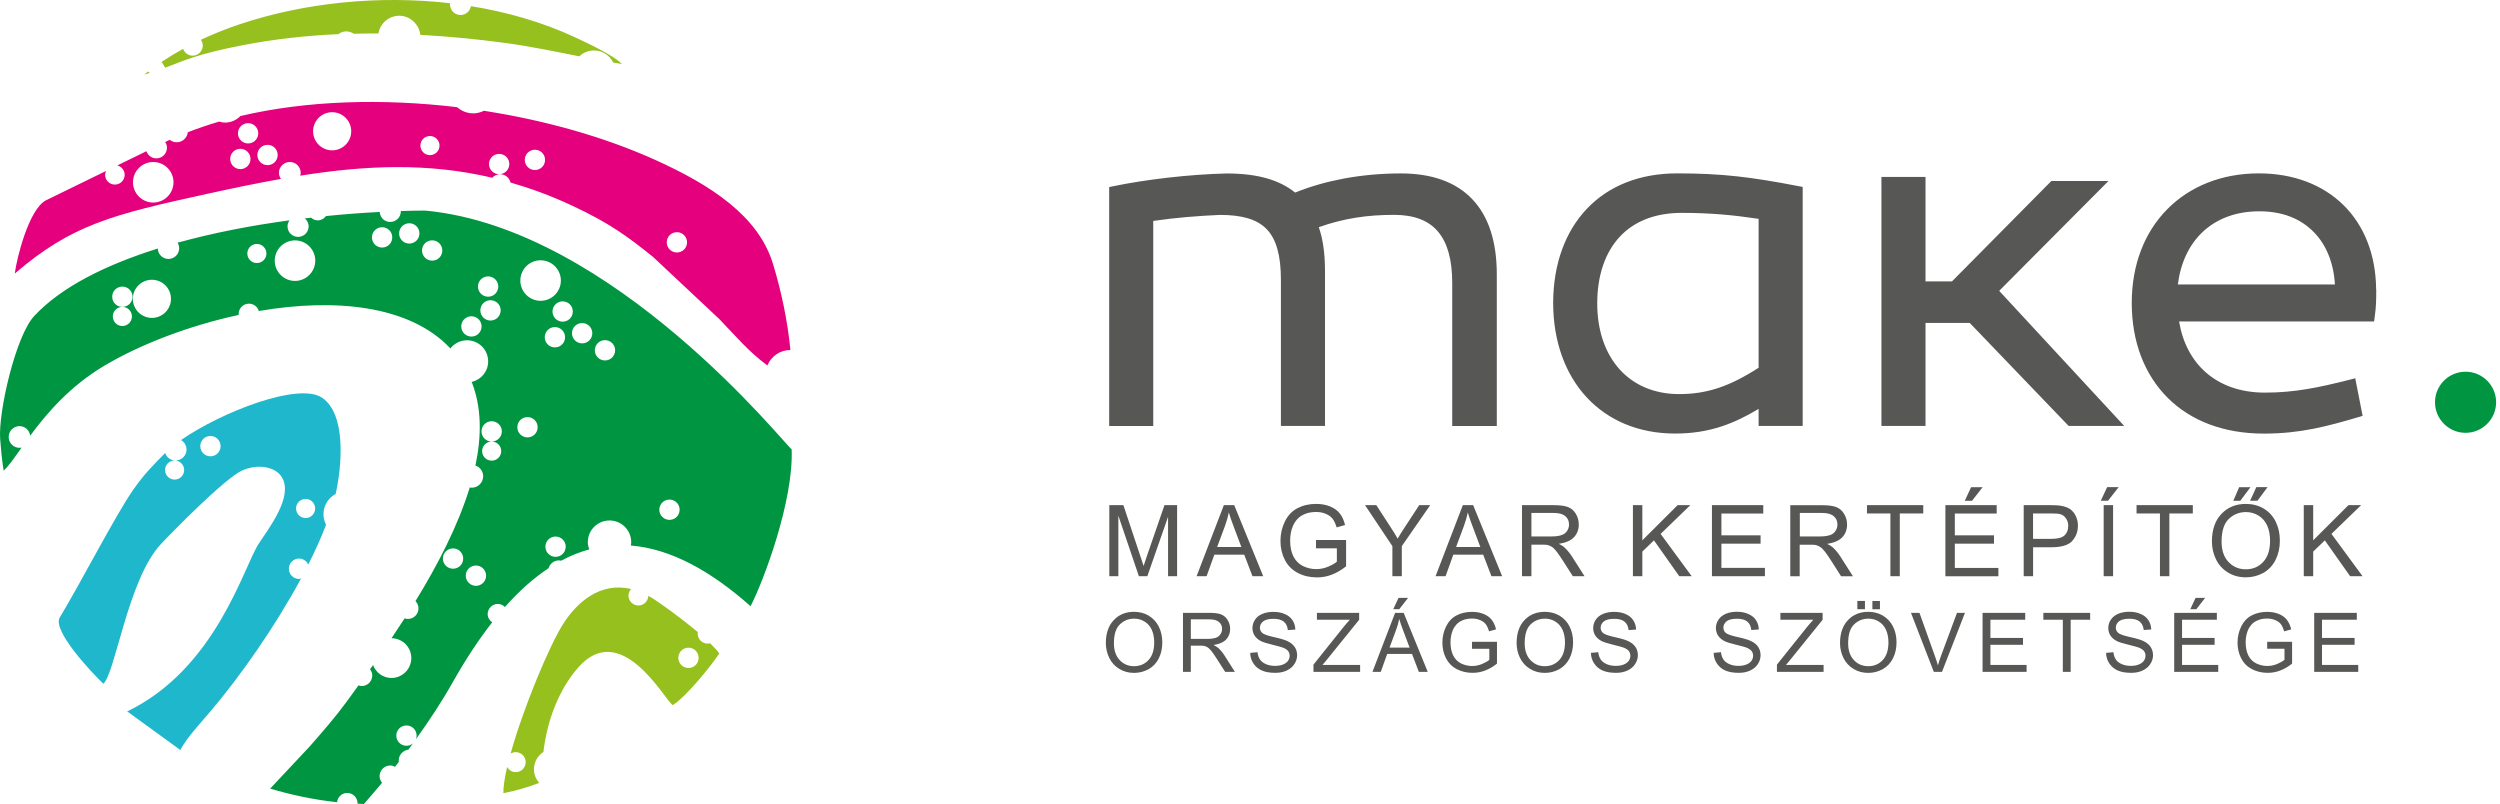
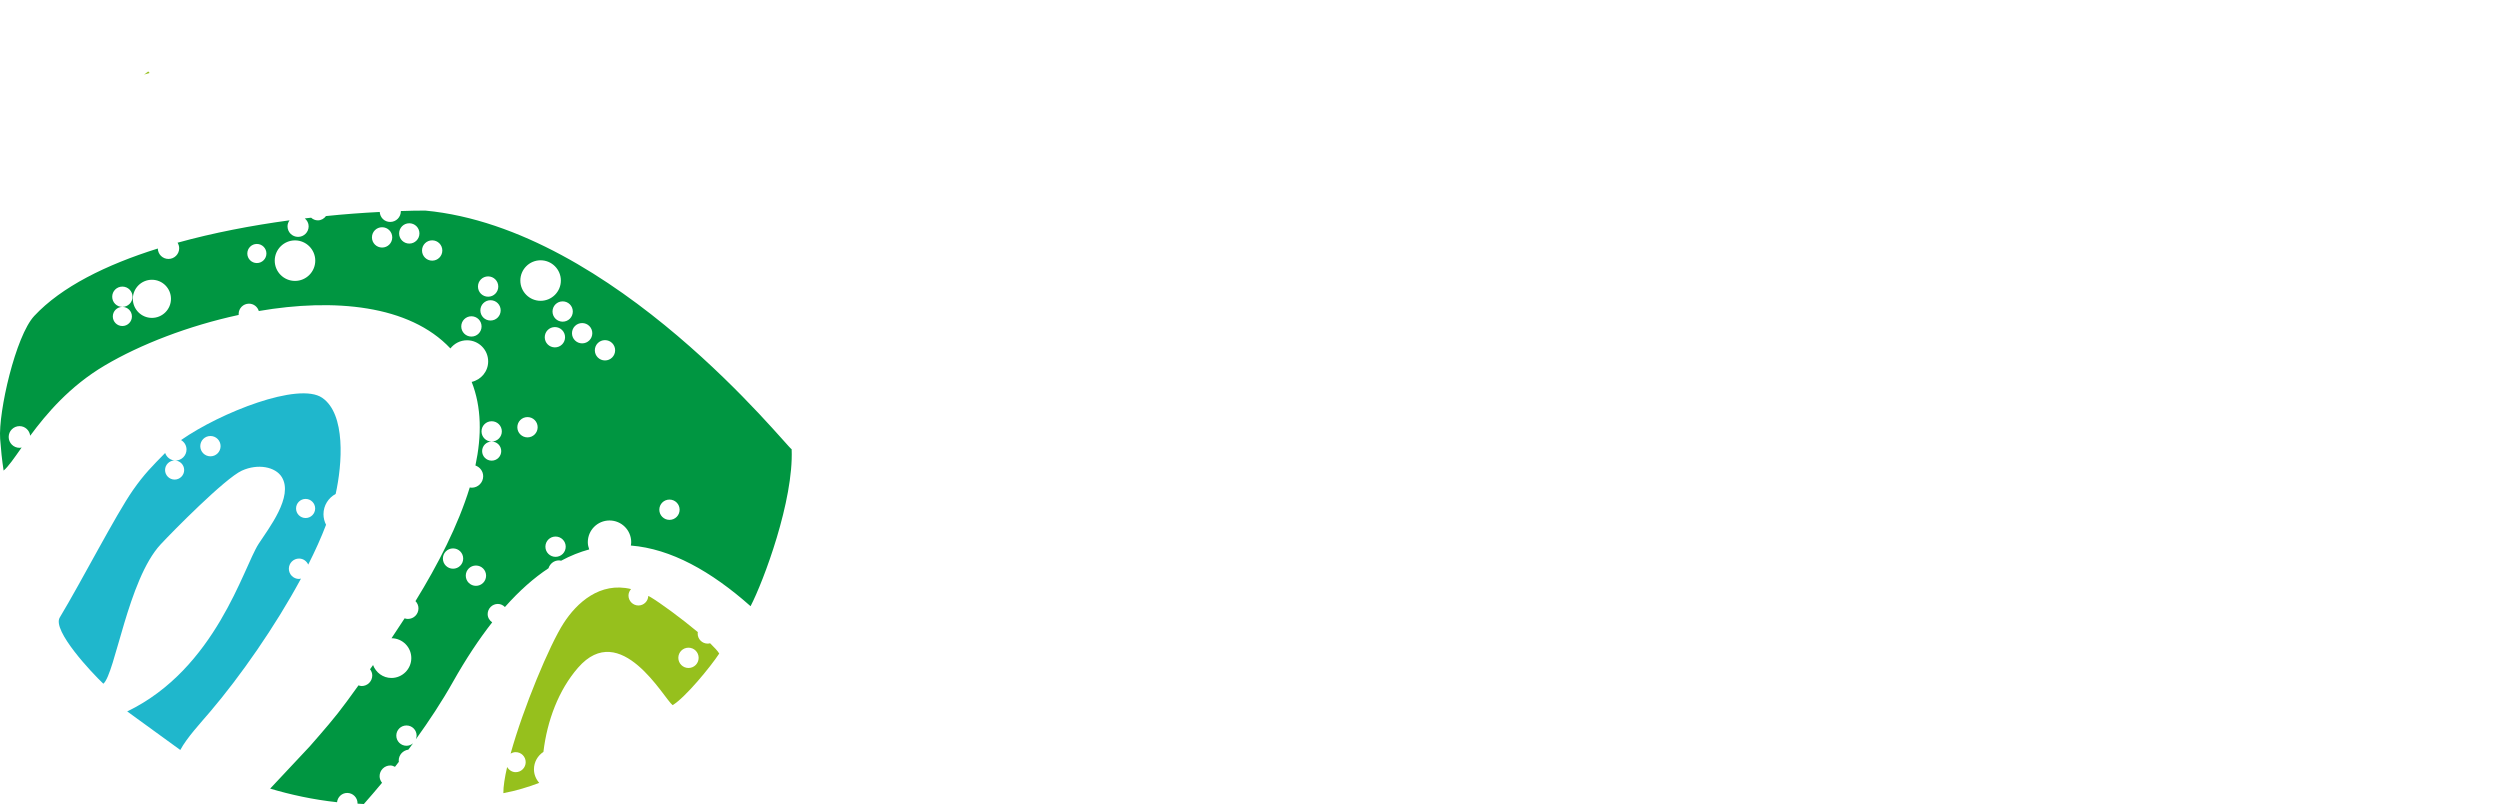
<svg xmlns="http://www.w3.org/2000/svg" width="199" height="64" viewBox="0 0 199 64" fill="none">
  <path d="M53.29 41.382C52.845 41.382 52.482 41.022 52.482 40.574C52.482 40.126 52.842 39.766 53.29 39.766C53.738 39.766 54.098 40.126 54.098 40.574C54.098 41.022 53.738 41.382 53.29 41.382ZM48.157 28.692C47.713 28.692 47.349 28.332 47.349 27.883C47.349 27.435 47.709 27.075 48.157 27.075C48.605 27.075 48.965 27.435 48.965 27.883C48.965 28.332 48.605 28.692 48.157 28.692ZM46.339 27.332C45.894 27.332 45.53 26.972 45.53 26.524C45.53 26.076 45.89 25.716 46.339 25.716C46.787 25.716 47.147 26.076 47.147 26.524C47.147 26.972 46.787 27.332 46.339 27.332ZM44.788 25.605C44.343 25.605 43.98 25.245 43.98 24.797C43.98 24.349 44.34 23.989 44.788 23.989C45.236 23.989 45.596 24.349 45.596 24.797C45.596 25.245 45.236 25.605 44.788 25.605ZM44.222 44.325C43.778 44.325 43.414 43.965 43.414 43.517C43.414 43.069 43.774 42.709 44.222 42.709C44.67 42.709 45.031 43.069 45.031 43.517C45.031 43.965 44.67 44.325 44.222 44.325ZM44.171 26.035C44.615 26.035 44.979 26.395 44.979 26.844C44.979 27.292 44.619 27.652 44.171 27.652C43.722 27.652 43.362 27.292 43.362 26.844C43.362 26.395 43.722 26.035 44.171 26.035ZM41.419 22.332C41.419 21.439 42.143 20.719 43.032 20.719C43.921 20.719 44.645 21.443 44.645 22.332C44.645 23.221 43.921 23.945 43.032 23.945C42.143 23.945 41.419 23.221 41.419 22.332ZM41.988 34.816C41.544 34.816 41.18 34.456 41.18 34.008C41.18 33.56 41.54 33.2 41.988 33.2C42.437 33.2 42.797 33.56 42.797 34.008C42.797 34.456 42.437 34.816 41.988 34.816ZM39.898 35.908C39.898 36.327 39.56 36.668 39.137 36.668C38.715 36.668 38.377 36.327 38.377 35.908C38.377 35.489 38.715 35.151 39.133 35.147C38.689 35.147 38.329 34.787 38.329 34.339C38.329 33.891 38.689 33.531 39.137 33.531C39.585 33.531 39.946 33.891 39.946 34.339C39.946 34.787 39.585 35.143 39.141 35.147C39.56 35.147 39.898 35.489 39.898 35.908ZM37.884 46.633C37.44 46.633 37.076 46.272 37.076 45.824C37.076 45.376 37.436 45.016 37.884 45.016C38.333 45.016 38.693 45.376 38.693 45.824C38.693 46.272 38.333 46.633 37.884 46.633ZM36.062 45.269C35.617 45.269 35.254 44.909 35.254 44.461C35.254 44.013 35.614 43.653 36.062 43.653C36.51 43.653 36.87 44.013 36.87 44.461C36.87 44.909 36.51 45.269 36.062 45.269ZM38.237 24.705C38.237 24.261 38.597 23.897 39.045 23.897C39.494 23.897 39.854 24.257 39.854 24.705C39.854 25.154 39.494 25.514 39.045 25.514C38.597 25.514 38.237 25.154 38.237 24.705ZM37.524 26.792C37.08 26.792 36.716 26.432 36.716 25.984C36.716 25.536 37.076 25.175 37.524 25.175C37.972 25.175 38.333 25.536 38.333 25.984C38.333 26.432 37.972 26.792 37.524 26.792ZM38.854 22.001C39.299 22.001 39.663 22.361 39.663 22.809C39.663 23.258 39.303 23.618 38.854 23.618C38.406 23.618 38.046 23.258 38.046 22.809C38.046 22.361 38.406 22.001 38.854 22.001ZM34.401 20.748C33.957 20.748 33.593 20.388 33.593 19.94C33.593 19.492 33.953 19.131 34.401 19.131C34.849 19.131 35.209 19.492 35.209 19.94C35.209 20.388 34.849 20.748 34.401 20.748ZM32.579 19.389C32.134 19.389 31.77 19.029 31.77 18.58C31.77 18.132 32.131 17.772 32.579 17.772C33.027 17.772 33.387 18.132 33.387 18.58C33.387 19.029 33.027 19.389 32.579 19.389ZM30.415 19.705C29.97 19.705 29.607 19.345 29.607 18.896C29.607 18.448 29.966 18.088 30.415 18.088C30.863 18.088 31.223 18.448 31.223 18.896C31.223 19.345 30.863 19.705 30.415 19.705ZM23.482 22.361C22.589 22.361 21.869 21.637 21.869 20.748C21.869 19.859 22.593 19.135 23.482 19.135C24.371 19.135 25.095 19.859 25.095 20.748C25.095 21.637 24.371 22.361 23.482 22.361ZM20.447 20.939C20.028 20.939 19.686 20.601 19.686 20.179C19.686 19.756 20.028 19.418 20.447 19.418C20.866 19.418 21.207 19.76 21.207 20.179C21.207 20.598 20.866 20.939 20.447 20.939ZM12.092 25.304C11.254 25.304 10.574 24.624 10.574 23.787C10.574 22.949 11.254 22.269 12.092 22.269C12.93 22.269 13.609 22.949 13.609 23.787C13.609 24.624 12.93 25.304 12.092 25.304ZM10.501 25.19C10.501 25.609 10.159 25.951 9.74 25.951C9.322 25.951 8.98 25.613 8.98 25.19C8.98 24.768 9.318 24.433 9.737 24.43C9.292 24.43 8.932 24.07 8.932 23.621C8.932 23.173 9.292 22.813 9.74 22.813C10.189 22.813 10.549 23.173 10.549 23.621C10.549 24.07 10.189 24.426 9.744 24.43C10.163 24.43 10.501 24.771 10.501 25.19ZM63.012 35.757C62.619 35.584 48.888 18.18 33.85 16.762C33.222 16.762 32.572 16.776 31.907 16.799C31.907 16.806 31.907 16.813 31.907 16.82C31.907 17.287 31.528 17.666 31.061 17.666C30.595 17.666 30.253 17.313 30.227 16.872C28.842 16.942 27.409 17.048 25.947 17.199C25.8 17.401 25.569 17.541 25.3 17.541C25.095 17.541 24.907 17.456 24.764 17.328C24.599 17.346 24.433 17.368 24.264 17.386C24.444 17.541 24.569 17.757 24.569 18.015C24.569 18.477 24.195 18.856 23.728 18.856C23.261 18.856 22.887 18.481 22.887 18.015C22.887 17.835 22.953 17.677 23.048 17.537C20.024 17.945 16.975 18.533 14.135 19.319C14.212 19.448 14.263 19.598 14.263 19.76C14.263 20.23 13.881 20.612 13.411 20.612C12.941 20.612 12.573 20.241 12.562 19.782C8.44 21.075 4.891 22.831 2.726 25.15C1.242 26.744 -0.139 32.788 0.011 34.93C0.074 35.797 0.158 36.613 0.287 37.458C0.658 37.15 1.117 36.481 1.723 35.621C1.668 35.632 1.613 35.647 1.554 35.647C1.077 35.647 0.691 35.261 0.691 34.783C0.691 34.306 1.077 33.92 1.554 33.92C1.999 33.92 2.352 34.258 2.403 34.684C3.696 32.935 5.541 30.749 8.326 29.099C11.184 27.406 15.024 25.929 18.999 25.069C18.999 25.043 18.996 25.017 18.996 24.992C18.996 24.54 19.363 24.172 19.819 24.172C20.19 24.172 20.498 24.419 20.601 24.757C26.579 23.732 32.586 24.261 35.852 27.736C36.161 27.343 36.635 27.086 37.175 27.086C38.105 27.086 38.858 27.839 38.858 28.769C38.858 29.57 38.296 30.227 37.546 30.4C38.336 32.406 38.351 34.673 37.844 37.054C38.2 37.179 38.461 37.51 38.461 37.91C38.461 38.413 38.053 38.821 37.55 38.821C37.495 38.821 37.443 38.814 37.392 38.803C36.466 41.823 34.861 44.939 33.071 47.849C33.218 47.999 33.31 48.201 33.31 48.425C33.31 48.892 32.935 49.267 32.469 49.267C32.377 49.267 32.289 49.248 32.208 49.219C31.862 49.755 31.513 50.285 31.164 50.803C32.035 50.806 32.74 51.512 32.74 52.383C32.74 53.253 32.031 53.966 31.157 53.966C30.481 53.966 29.919 53.532 29.695 52.937C29.614 53.051 29.537 53.161 29.456 53.272C29.559 53.411 29.632 53.577 29.632 53.764C29.632 54.231 29.254 54.609 28.787 54.609C28.699 54.609 28.618 54.58 28.537 54.554C28.218 54.995 27.905 55.421 27.611 55.829C26.656 57.137 25.738 58.173 24.654 59.415L21.505 62.773C23.096 63.251 24.944 63.655 26.829 63.857C26.873 63.445 27.211 63.118 27.637 63.118C28.093 63.118 28.46 63.489 28.46 63.941C28.46 63.952 28.46 63.96 28.46 63.971C28.629 63.978 28.794 63.996 28.963 64C29.448 63.456 29.93 62.883 30.411 62.31C30.294 62.163 30.216 61.987 30.216 61.785C30.216 61.314 30.599 60.932 31.069 60.932C31.205 60.932 31.326 60.98 31.44 61.039C31.543 60.907 31.646 60.774 31.748 60.642C31.745 60.609 31.738 60.576 31.738 60.539C31.738 60.091 32.072 59.734 32.505 59.672C32.63 59.503 32.755 59.338 32.88 59.165C32.74 59.286 32.557 59.363 32.355 59.363C31.91 59.363 31.546 59.003 31.546 58.555C31.546 58.107 31.907 57.747 32.355 57.747C32.803 57.747 33.163 58.107 33.163 58.555C33.163 58.658 33.137 58.757 33.101 58.849C34.159 57.379 35.169 55.855 36.055 54.278C37.091 52.441 38.13 50.876 39.178 49.539C38.968 49.392 38.818 49.16 38.818 48.885C38.818 48.437 39.181 48.073 39.63 48.073C39.854 48.073 40.045 48.172 40.192 48.319C41.342 47.018 42.499 46.001 43.66 45.233C43.774 44.873 44.097 44.608 44.494 44.608C44.553 44.608 44.608 44.623 44.663 44.634C45.409 44.233 46.155 43.936 46.901 43.734C46.834 43.553 46.79 43.359 46.79 43.157C46.79 42.202 47.562 41.43 48.517 41.43C49.472 41.43 50.244 42.202 50.244 43.157C50.244 43.249 50.229 43.337 50.215 43.425C53.408 43.682 56.6 45.464 59.745 48.253C60.778 46.265 63.188 39.832 63.015 35.757" fill="#009641" />
-   <path d="M53.882 20.098C53.437 20.098 53.073 19.738 53.073 19.289C53.073 18.841 53.433 18.481 53.882 18.481C54.33 18.481 54.69 18.841 54.69 19.289C54.69 19.738 54.33 20.098 53.882 20.098ZM42.58 13.536C42.135 13.536 41.772 13.175 41.772 12.727C41.772 12.279 42.132 11.919 42.58 11.919C43.028 11.919 43.388 12.279 43.388 12.727C43.388 13.175 43.028 13.536 42.58 13.536ZM39.732 13.866C39.288 13.866 38.924 13.506 38.924 13.058C38.924 12.61 39.284 12.25 39.732 12.25C40.181 12.25 40.541 12.61 40.541 13.058C40.541 13.506 40.181 13.866 39.732 13.866ZM34.225 12.349C33.806 12.349 33.464 12.007 33.464 11.588C33.464 11.169 33.802 10.828 34.225 10.828C34.647 10.828 34.986 11.169 34.986 11.588C34.986 12.007 34.644 12.349 34.225 12.349ZM26.439 11.967C25.602 11.967 24.922 11.287 24.922 10.449C24.922 9.612 25.602 8.932 26.439 8.932C27.277 8.932 27.957 9.612 27.957 10.449C27.957 11.287 27.277 11.967 26.439 11.967ZM21.296 13.146C20.851 13.146 20.487 12.786 20.487 12.338C20.487 11.889 20.847 11.529 21.296 11.529C21.744 11.529 22.104 11.889 22.104 12.338C22.104 12.786 21.744 13.146 21.296 13.146ZM19.749 11.419C19.304 11.419 18.941 11.059 18.941 10.611C18.941 10.163 19.301 9.803 19.749 9.803C20.197 9.803 20.557 10.163 20.557 10.611C20.557 11.059 20.197 11.419 19.749 11.419ZM19.131 13.462C18.687 13.462 18.323 13.102 18.323 12.654C18.323 12.206 18.683 11.845 19.131 11.845C19.58 11.845 19.94 12.206 19.94 12.654C19.94 13.102 19.58 13.462 19.131 13.462ZM12.198 16.122C11.306 16.122 10.585 15.398 10.585 14.509C10.585 13.62 11.309 12.896 12.198 12.896C13.088 12.896 13.811 13.62 13.811 14.509C13.811 15.398 13.088 16.122 12.198 16.122ZM61.079 29.096C61.377 28.379 62.068 27.865 62.891 27.865C62.898 27.865 62.909 27.865 62.916 27.865C62.692 25.521 62.185 23.154 61.524 20.987C60.363 17.191 56.597 14.737 52.177 12.738C48.176 10.927 43.44 9.582 38.52 8.818C38.263 8.943 37.976 9.024 37.671 9.024C37.175 9.024 36.731 8.833 36.385 8.531C30.466 7.826 24.415 7.991 19.135 9.237C18.823 9.556 18.393 9.759 17.912 9.759C17.75 9.759 17.599 9.722 17.453 9.678C16.589 9.928 15.759 10.214 14.95 10.526C14.899 10.975 14.528 11.324 14.065 11.324C13.855 11.324 13.664 11.25 13.51 11.129L13.15 11.305C13.235 11.438 13.29 11.592 13.29 11.761C13.29 12.227 12.911 12.606 12.445 12.606C12.077 12.606 11.769 12.367 11.655 12.037L9.34 13.168C9.674 13.256 9.924 13.554 9.924 13.914C9.924 14.344 9.575 14.693 9.145 14.693C8.715 14.693 8.366 14.344 8.366 13.914C8.366 13.804 8.399 13.704 8.443 13.609L3.652 15.949C2.293 16.666 1.334 20.549 1.176 21.773C5.747 17.853 8.998 17.077 16.435 15.442C18.477 14.994 20.443 14.583 22.361 14.241C22.266 14.101 22.203 13.94 22.203 13.76C22.203 13.282 22.593 12.893 23.07 12.893C23.548 12.893 23.937 13.282 23.937 13.76C23.937 13.837 23.915 13.91 23.897 13.984C29.166 13.146 34.093 12.948 39.185 14.149C39.339 13.976 39.563 13.866 39.81 13.866C40.214 13.866 40.548 14.149 40.633 14.527C42.242 14.991 43.87 15.586 45.534 16.365C48.521 17.761 49.947 18.815 51.978 20.447L57.251 25.392C58.573 26.759 59.547 27.953 61.057 29.07C61.068 29.077 61.079 29.084 61.09 29.096" fill="#E5007D" />
  <path d="M16.751 36.323C16.306 36.323 15.942 35.963 15.942 35.514C15.942 35.066 16.302 34.706 16.751 34.706C17.199 34.706 17.559 35.066 17.559 35.514C17.559 35.963 17.199 36.323 16.751 36.323ZM13.899 38.175C13.481 38.175 13.139 37.833 13.139 37.414C13.139 36.995 13.481 36.654 13.899 36.654C14.318 36.654 14.66 36.995 14.66 37.414C14.66 37.833 14.318 38.175 13.899 38.175ZM24.327 39.714C24.746 39.714 25.087 40.056 25.087 40.475C25.087 40.894 24.746 41.235 24.327 41.235C23.908 41.235 23.566 40.897 23.566 40.475C23.566 40.052 23.908 39.714 24.327 39.714ZM23.805 46.085C23.357 46.085 22.993 45.721 22.993 45.273C22.993 44.825 23.357 44.461 23.805 44.461C24.136 44.461 24.407 44.663 24.536 44.942C25.087 43.851 25.569 42.786 25.954 41.772C25.826 41.518 25.749 41.235 25.749 40.93C25.749 40.232 26.142 39.63 26.719 39.317C27.248 36.94 27.534 32.957 25.646 31.664C23.772 30.382 17.559 32.832 14.41 35.029C14.671 35.18 14.847 35.459 14.847 35.779C14.847 36.264 14.454 36.657 13.973 36.657C13.587 36.657 13.264 36.404 13.146 36.058C12.129 37.094 11.478 37.734 10.578 39.023C9.226 40.96 6.511 46.236 4.755 49.157C4.137 50.189 7.334 53.584 8.227 54.425C9.167 53.632 10.185 46.14 12.783 43.337C13.72 42.326 17.915 38.072 19.253 37.462C20.524 36.885 21.924 37.153 22.431 37.976C23.386 39.523 21.373 42.073 20.583 43.296C19.374 45.17 17.18 53.224 10.126 56.63L14.351 59.698C14.88 58.717 15.931 57.589 16.725 56.656C19.117 53.849 21.898 49.877 23.959 46.056C23.912 46.063 23.864 46.081 23.812 46.081" fill="#1FB7CC" />
  <path d="M54.804 53.172C54.359 53.172 53.995 52.812 53.995 52.364C53.995 51.916 54.355 51.556 54.804 51.556C55.252 51.556 55.612 51.916 55.612 52.364C55.612 52.812 55.252 53.172 54.804 53.172ZM56.534 51.199C56.468 51.218 56.402 51.232 56.332 51.232C55.891 51.232 55.535 50.876 55.535 50.435C55.535 50.395 55.542 50.354 55.546 50.314C54.212 49.197 52.511 47.962 51.806 47.543C51.736 47.503 51.67 47.474 51.603 47.437C51.589 47.859 51.243 48.197 50.817 48.197C50.391 48.197 50.027 47.845 50.027 47.407C50.027 47.205 50.112 47.029 50.233 46.889C47.757 46.29 45.909 47.984 44.865 49.605C43.748 51.331 41.654 56.347 40.644 59.991C40.765 59.918 40.897 59.87 41.048 59.87C41.489 59.87 41.845 60.227 41.845 60.667C41.845 61.108 41.489 61.465 41.048 61.465C40.754 61.465 40.508 61.292 40.368 61.053C40.173 61.891 40.063 62.611 40.067 63.136C41.026 62.96 42.099 62.637 42.922 62.317C42.668 62.027 42.503 61.652 42.503 61.237C42.503 60.656 42.804 60.146 43.256 59.852C43.55 57.364 44.465 54.928 46.008 53.154C49.403 49.252 52.838 55.586 53.54 56.13C54.528 55.546 56.545 53.099 57.251 52.022C57.129 51.816 56.858 51.526 56.523 51.203" fill="#96C01D" />
  <path d="M11.802 5.688C11.691 5.768 11.578 5.853 11.471 5.934C11.625 5.893 11.765 5.849 11.905 5.809C11.868 5.765 11.831 5.724 11.802 5.688Z" fill="#96C01D" />
-   <path d="M47.283 4.016C47.959 4.016 48.532 4.413 48.815 4.979C49.047 5.015 49.278 5.063 49.509 5.1C48.903 4.42 46.566 3.336 45.685 2.928C43.164 1.764 40.379 0.959 37.484 0.489C37.418 0.889 37.08 1.194 36.661 1.194C36.198 1.194 35.823 0.82 35.823 0.353C35.823 0.32 35.827 0.29 35.831 0.257C30.202 -0.393 24.272 0.199 19.099 1.925C17.963 2.304 16.934 2.723 15.99 3.167C16.082 3.3 16.141 3.454 16.141 3.623C16.141 4.067 15.781 4.431 15.333 4.431C14.98 4.431 14.686 4.203 14.576 3.887C13.966 4.222 13.396 4.571 12.86 4.927C12.977 5.093 13.08 5.258 13.146 5.39C14.62 4.843 15.641 4.306 19.381 3.586C21.869 3.105 24.393 2.833 26.932 2.719C27.108 2.583 27.325 2.499 27.564 2.499C27.784 2.499 27.986 2.568 28.155 2.686C28.809 2.671 29.463 2.66 30.121 2.664C30.257 1.867 30.944 1.253 31.782 1.253C32.619 1.253 33.369 1.922 33.457 2.774C35.698 2.899 37.936 3.112 40.151 3.41C42.26 3.696 44.2 4.104 46.111 4.483C46.419 4.196 46.827 4.016 47.279 4.016" fill="#96C01D" />
-   <path d="M196.258 29.588C194.913 29.588 193.826 30.679 193.826 32.02C193.826 33.361 194.917 34.453 196.258 34.453C197.599 34.453 198.691 33.361 198.691 32.02C198.691 30.679 197.599 29.588 196.258 29.588Z" fill="#009641" />
-   <path d="M189.141 23.059C189.119 20.241 188.175 17.948 186.558 16.343C184.909 14.708 182.565 13.8 179.802 13.8C176.833 13.8 174.287 14.844 172.49 16.677C170.723 18.477 169.687 21.038 169.687 24.117C169.687 27.196 170.697 29.838 172.575 31.693C174.375 33.472 176.962 34.515 180.206 34.515C181.65 34.515 182.91 34.372 184.126 34.133C185.328 33.898 186.485 33.571 187.738 33.2L188.065 33.104L187.477 30.11L187.095 30.209C185.82 30.532 184.699 30.797 183.619 30.973C182.535 31.153 181.47 31.253 180.29 31.253C178.343 31.253 176.741 30.665 175.573 29.632C174.463 28.651 173.732 27.262 173.456 25.591H188.976L189.02 25.264C189.083 24.808 189.116 24.492 189.13 24.172C189.145 23.834 189.149 23.522 189.149 23.063L189.141 23.059ZM173.357 22.644C173.574 20.917 174.254 19.491 175.308 18.485C176.425 17.423 177.968 16.82 179.838 16.82C181.709 16.82 183.142 17.412 184.192 18.488C185.159 19.48 185.754 20.891 185.86 22.644H173.357ZM153.271 33.905H149.762V14.083H153.271V22.401H155.376L163.29 14.406H167.835L159.135 23.151L169.088 33.905H164.664L156.794 25.708H153.271V33.905ZM137.057 33.935C138.034 33.611 138.989 33.148 139.985 32.546V33.905H143.494V14.88L143.189 14.822C141.293 14.454 139.765 14.201 138.258 14.035C136.748 13.87 135.275 13.8 133.5 13.8C130.484 13.8 128.044 14.814 126.343 16.589C124.609 18.397 123.65 20.98 123.631 24.073C123.631 27.192 124.601 29.797 126.299 31.627C128.004 33.464 130.432 34.511 133.339 34.511C134.68 34.511 135.881 34.324 137.057 33.935ZM127.14 24.158C127.14 21.961 127.75 20.109 128.941 18.837C130.058 17.64 131.707 16.945 133.868 16.945C134.977 16.945 136.002 16.986 137.038 17.07C137.994 17.147 138.949 17.265 139.985 17.419V29.272C138.82 30.025 137.788 30.547 136.789 30.878C135.752 31.223 134.742 31.37 133.666 31.37C131.682 31.37 130.061 30.654 128.937 29.419C127.787 28.151 127.14 26.333 127.14 24.158ZM114.468 18.437C113.722 17.555 112.569 17.103 110.981 17.103C109.96 17.103 108.942 17.162 107.899 17.331C106.962 17.482 105.996 17.721 104.974 18.084C105.117 18.488 105.231 18.933 105.312 19.429C105.419 20.072 105.47 20.792 105.47 21.601V33.905H101.961V22.291C101.961 20.344 101.601 19.04 100.822 18.235C100.047 17.438 98.827 17.107 97.104 17.107C96.237 17.147 95.37 17.195 94.433 17.28C93.603 17.353 92.739 17.449 91.799 17.585V33.909H88.29V14.892L88.588 14.829C89.815 14.572 91.369 14.322 93.026 14.135C94.518 13.966 96.101 13.844 97.622 13.808H97.63C98.86 13.808 99.93 13.933 100.859 14.201C101.723 14.451 102.465 14.822 103.093 15.329C104.317 14.833 105.621 14.465 106.955 14.216C108.461 13.936 110 13.804 111.507 13.804C113.961 13.804 115.89 14.48 117.202 15.865C118.473 17.206 119.145 19.19 119.145 21.847V33.909H115.596V22.497C115.596 20.7 115.229 19.341 114.468 18.441V18.437ZM92.695 40.21H93.698V45.868H92.978V41.136L91.328 45.868H90.656L89.021 41.048V45.868H88.301V40.21H89.422L90.755 44.215C90.88 44.586 90.968 44.861 91.031 45.053C91.093 44.847 91.196 44.538 91.332 44.145L92.692 40.21H92.695ZM100.551 45.864L98.243 40.206H97.42L95.249 45.864H96.046L96.663 44.149H99.04L99.695 45.864H100.547H100.551ZM96.884 43.542L97.501 41.885C97.633 41.522 97.74 41.165 97.817 40.794C97.905 41.103 98.037 41.496 98.221 41.97L98.813 43.542H96.887H96.884ZM104.82 45.96C104.258 45.96 103.762 45.843 103.302 45.604C102.851 45.365 102.505 45.02 102.274 44.568C102.046 44.119 101.925 43.62 101.925 43.057C101.925 42.495 102.042 41.999 102.274 41.518C102.501 41.044 102.836 40.688 103.262 40.46C103.696 40.232 104.195 40.111 104.754 40.111C105.165 40.111 105.536 40.173 105.867 40.309C106.198 40.445 106.451 40.625 106.642 40.864C106.833 41.103 106.973 41.408 107.068 41.79L106.396 41.981C106.308 41.691 106.205 41.467 106.08 41.301C105.955 41.136 105.771 41 105.536 40.904C105.309 40.801 105.048 40.754 104.761 40.754C104.423 40.754 104.122 40.809 103.876 40.912C103.622 41.015 103.424 41.151 103.266 41.323C103.115 41.489 102.998 41.68 102.909 41.885C102.766 42.234 102.696 42.613 102.696 43.024C102.696 43.531 102.784 43.958 102.957 44.296C103.13 44.634 103.383 44.887 103.714 45.056C104.045 45.214 104.394 45.302 104.765 45.302C105.088 45.302 105.404 45.24 105.713 45.111C106.021 44.983 106.256 44.85 106.414 44.707V43.649H104.754V42.984H107.149V45.078C106.786 45.368 106.407 45.593 106.01 45.743C105.625 45.894 105.22 45.964 104.809 45.964L104.82 45.96ZM112.965 40.21H113.844L111.584 43.473V45.868H110.834V43.473L108.656 40.21H109.556L110.669 41.926C110.882 42.242 111.073 42.558 111.253 42.874C111.419 42.584 111.632 42.249 111.878 41.878L112.969 40.21H112.965ZM116.441 40.21L114.27 45.868H115.067L115.684 44.152H118.061L118.719 45.868H119.572L117.264 40.21H116.441ZM115.905 43.542L116.522 41.882C116.658 41.518 116.757 41.162 116.838 40.791C116.926 41.099 117.058 41.492 117.242 41.966L117.834 43.539H115.905V43.542ZM124.535 43.575C124.432 43.48 124.282 43.385 124.083 43.289C124.62 43.212 125.024 43.035 125.285 42.767C125.546 42.492 125.671 42.15 125.671 41.749C125.671 41.441 125.59 41.158 125.435 40.897C125.285 40.644 125.072 40.464 124.811 40.361C124.55 40.258 124.164 40.21 123.657 40.21H121.151V45.868H121.901V43.355H122.772C122.963 43.355 123.102 43.362 123.183 43.381C123.301 43.414 123.422 43.458 123.532 43.531C123.642 43.601 123.767 43.73 123.911 43.91C124.054 44.09 124.227 44.351 124.447 44.693L125.197 45.868H126.13L125.149 44.329C124.958 44.027 124.745 43.774 124.532 43.579L124.535 43.575ZM123.507 42.705H121.901V40.831H123.687C124.105 40.831 124.414 40.919 124.601 41.092C124.8 41.257 124.895 41.478 124.895 41.746C124.895 41.929 124.848 42.102 124.745 42.253C124.649 42.411 124.499 42.528 124.311 42.591C124.113 42.661 123.852 42.701 123.507 42.701V42.705ZM132.185 42.499L134.658 45.864H133.669L131.656 43.013L130.73 43.906V45.864H129.98V40.206H130.73V43.01L133.544 40.206H134.555L132.185 42.499ZM137.02 45.203H140.488V45.868H136.271V40.21H140.356V40.875H137.024V42.613H140.143V43.274H137.024V45.203H137.02ZM147.491 45.864L146.51 44.325C146.323 44.024 146.106 43.77 145.893 43.575C145.79 43.48 145.64 43.385 145.441 43.293C145.978 43.212 146.382 43.039 146.643 42.771C146.903 42.495 147.028 42.154 147.028 41.753C147.028 41.444 146.948 41.162 146.79 40.901C146.639 40.647 146.426 40.467 146.165 40.364C145.904 40.261 145.518 40.214 145.011 40.214H142.506V45.872H143.255V43.359H144.126C144.317 43.359 144.457 43.366 144.537 43.385C144.655 43.417 144.772 43.462 144.886 43.535C144.997 43.605 145.125 43.733 145.265 43.913C145.408 44.094 145.581 44.354 145.801 44.696L146.551 45.872H147.484L147.491 45.864ZM144.868 42.705H143.266V40.831H145.052C145.471 40.831 145.779 40.919 145.967 41.092C146.165 41.257 146.26 41.478 146.26 41.746C146.26 41.926 146.213 42.102 146.11 42.253C146.014 42.411 145.864 42.528 145.676 42.591C145.478 42.661 145.217 42.701 144.872 42.701L144.868 42.705ZM153.091 40.871H151.224V45.864H150.475V40.871H148.612V40.206H153.091V40.871ZM154.851 40.21H158.936V40.875H155.604V42.613H158.723V43.278H155.604V45.207H159.072V45.872H154.854V40.214L154.851 40.21ZM157.816 38.781L156.971 39.865H156.394L156.901 38.781H157.816ZM164.943 43.061C165.252 42.73 165.403 42.319 165.403 41.845C165.403 41.562 165.348 41.309 165.23 41.07C165.12 40.842 164.969 40.658 164.782 40.526C164.591 40.401 164.363 40.313 164.08 40.265C163.882 40.225 163.599 40.21 163.22 40.21H161.086V45.868H161.835V43.561H163.29C164.087 43.561 164.642 43.395 164.951 43.065L164.943 43.061ZM161.831 40.871H163.279C163.617 40.871 163.856 40.886 163.981 40.919C164.172 40.974 164.33 41.084 164.447 41.257C164.572 41.422 164.631 41.628 164.631 41.856C164.631 42.187 164.528 42.44 164.33 42.624C164.124 42.808 163.775 42.892 163.294 42.892H161.831V40.871ZM167.798 39.861H167.221L167.729 38.777H168.643L167.798 39.861ZM168.202 45.864H167.453V40.206H168.202V45.864ZM174.548 40.871H172.681V45.864H171.932V40.871H170.069V40.206H174.548V40.871ZM178.237 38.781H179.137L178.325 39.865H177.77L178.237 38.781ZM180.147 45.611C180.566 45.376 180.897 45.034 181.128 44.582C181.356 44.13 181.477 43.62 181.477 43.043C181.477 42.466 181.367 41.977 181.146 41.525C180.926 41.084 180.61 40.735 180.191 40.482C179.772 40.236 179.298 40.111 178.777 40.111C177.979 40.111 177.333 40.372 176.826 40.908C176.319 41.437 176.069 42.172 176.069 43.105C176.069 43.605 176.179 44.079 176.392 44.52C176.605 44.961 176.929 45.317 177.347 45.571C177.766 45.831 178.24 45.956 178.777 45.956C179.265 45.956 179.725 45.839 180.151 45.607L180.147 45.611ZM177.391 44.736C177.02 44.34 176.837 43.803 176.837 43.124C176.837 42.279 177.028 41.669 177.414 41.305C177.792 40.941 178.251 40.761 178.78 40.761C179.151 40.761 179.482 40.857 179.783 41.044C180.085 41.235 180.312 41.492 180.47 41.841C180.621 42.179 180.698 42.584 180.698 43.043C180.698 43.77 180.518 44.332 180.154 44.725C179.791 45.122 179.324 45.317 178.766 45.317C178.207 45.317 177.755 45.119 177.391 44.733V44.736ZM179.691 39.861H179.107L179.603 38.777H180.496L179.691 39.861ZM185.585 42.499L188.058 45.864H187.069L185.056 43.013L184.13 43.906V45.864H183.38V40.206H184.13V43.01L186.941 40.206H187.951L185.581 42.499H185.585ZM91.45 49.01C91.101 48.807 90.707 48.701 90.274 48.701C89.609 48.701 89.073 48.918 88.654 49.362C88.235 49.803 88.025 50.413 88.025 51.188C88.025 51.6 88.117 51.997 88.294 52.364C88.47 52.731 88.738 53.025 89.087 53.239C89.436 53.455 89.829 53.562 90.274 53.562C90.682 53.562 91.06 53.463 91.417 53.275C91.766 53.077 92.041 52.798 92.232 52.423C92.423 52.048 92.519 51.622 92.519 51.144C92.519 50.667 92.427 50.259 92.243 49.884C92.06 49.517 91.799 49.226 91.45 49.017V49.01ZM91.424 52.537C91.123 52.864 90.733 53.029 90.27 53.029C89.807 53.029 89.429 52.864 89.128 52.544C88.819 52.217 88.668 51.769 88.668 51.207C88.668 50.505 88.826 49.998 89.146 49.697C89.462 49.395 89.84 49.245 90.281 49.245C90.59 49.245 90.865 49.325 91.115 49.48C91.365 49.638 91.556 49.855 91.685 50.141C91.81 50.424 91.876 50.758 91.876 51.141C91.876 51.743 91.725 52.21 91.424 52.537ZM96.972 51.578C96.887 51.501 96.763 51.42 96.597 51.343C97.045 51.276 97.38 51.133 97.597 50.909C97.813 50.678 97.92 50.398 97.92 50.064C97.92 49.807 97.854 49.572 97.721 49.355C97.597 49.145 97.42 48.995 97.203 48.907C96.987 48.822 96.667 48.782 96.244 48.782H94.165V53.481H94.79V51.394H95.51C95.668 51.394 95.785 51.401 95.851 51.413C95.951 51.438 96.05 51.479 96.138 51.537C96.23 51.596 96.336 51.703 96.454 51.853C96.571 52.004 96.715 52.221 96.898 52.504L97.523 53.481H98.298L97.486 52.202C97.328 51.953 97.152 51.743 96.976 51.578H96.972ZM96.12 50.854H94.79V49.3H96.274C96.623 49.3 96.876 49.373 97.034 49.517C97.2 49.656 97.277 49.84 97.277 50.06C97.277 50.211 97.237 50.354 97.152 50.479C97.071 50.611 96.95 50.707 96.792 50.762C96.627 50.821 96.41 50.854 96.123 50.854H96.12ZM103.053 51.486C103.185 51.684 103.251 51.905 103.251 52.155C103.251 52.404 103.178 52.64 103.034 52.856C102.895 53.081 102.685 53.249 102.424 53.374C102.156 53.499 101.855 53.558 101.517 53.558C101.091 53.558 100.734 53.499 100.448 53.374C100.157 53.249 99.937 53.059 99.772 52.809C99.606 52.566 99.522 52.283 99.514 51.967L100.099 51.916C100.124 52.151 100.19 52.342 100.297 52.5C100.396 52.651 100.554 52.768 100.771 52.867C100.98 52.959 101.223 53.003 101.487 53.003C101.73 53.003 101.932 52.97 102.116 52.901C102.299 52.827 102.432 52.728 102.524 52.607C102.608 52.482 102.656 52.349 102.656 52.206C102.656 52.063 102.615 51.931 102.531 51.82C102.446 51.714 102.303 51.622 102.105 51.545C101.98 51.501 101.697 51.42 101.271 51.317C100.837 51.21 100.536 51.118 100.359 51.027C100.135 50.909 99.974 50.758 99.86 50.586C99.75 50.409 99.695 50.211 99.695 50.002C99.695 49.759 99.761 49.535 99.897 49.333C100.029 49.131 100.224 48.973 100.488 48.863C100.745 48.756 101.032 48.705 101.348 48.705C101.697 48.705 102.005 48.756 102.266 48.877C102.535 48.987 102.74 49.153 102.884 49.37C103.027 49.586 103.1 49.836 103.111 50.112L102.513 50.156C102.479 49.862 102.377 49.638 102.193 49.487C102.002 49.329 101.734 49.259 101.374 49.259C100.991 49.259 100.723 49.325 100.547 49.462C100.378 49.601 100.29 49.77 100.29 49.961C100.29 50.13 100.348 50.27 100.473 50.38C100.591 50.487 100.907 50.604 101.41 50.714C101.917 50.825 102.263 50.931 102.446 51.016C102.722 51.141 102.924 51.299 103.049 51.49L103.053 51.486ZM105.268 52.93H108.266V53.481H104.552V52.904L106.962 49.891C107.131 49.682 107.296 49.498 107.447 49.333H104.827V48.782H108.189V49.333L105.551 52.596L105.268 52.93ZM111.051 48.782L109.247 53.481H109.909L110.419 52.055H112.396L112.94 53.481H113.649L111.731 48.782H111.048H111.051ZM110.607 51.552L111.117 50.174C111.228 49.873 111.316 49.579 111.378 49.267C111.452 49.524 111.562 49.851 111.713 50.244L112.205 51.548H110.603L110.607 51.552ZM111.382 48.492H110.904L111.323 47.591H112.084L111.382 48.492ZM117.172 51.086H119.16V52.823C118.859 53.066 118.543 53.249 118.216 53.374C117.892 53.499 117.558 53.558 117.216 53.558C116.75 53.558 116.338 53.459 115.956 53.264C115.581 53.066 115.295 52.779 115.104 52.404C114.913 52.03 114.814 51.618 114.814 51.152C114.814 50.685 114.913 50.273 115.104 49.873C115.295 49.48 115.57 49.182 115.923 48.995C116.283 48.804 116.698 48.705 117.165 48.705C117.507 48.705 117.815 48.756 118.091 48.87C118.366 48.98 118.576 49.131 118.734 49.329C118.892 49.528 119.009 49.781 119.087 50.097L118.528 50.255C118.455 50.013 118.37 49.829 118.267 49.689C118.161 49.55 118.01 49.439 117.815 49.362C117.624 49.278 117.407 49.237 117.172 49.237C116.889 49.237 116.64 49.282 116.438 49.37C116.228 49.454 116.063 49.568 115.93 49.711C115.806 49.851 115.706 50.005 115.637 50.178C115.519 50.468 115.46 50.781 115.46 51.122C115.46 51.541 115.534 51.897 115.677 52.18C115.82 52.463 116.03 52.673 116.305 52.812C116.581 52.945 116.871 53.014 117.18 53.014C117.448 53.014 117.712 52.963 117.966 52.856C118.223 52.75 118.418 52.64 118.55 52.522V51.644H117.172V51.093V51.086ZM124.146 49.01C123.797 48.807 123.404 48.701 122.97 48.701C122.309 48.701 121.769 48.918 121.35 49.362C120.931 49.803 120.722 50.413 120.722 51.188C120.722 51.6 120.813 51.997 120.99 52.364C121.166 52.731 121.434 53.025 121.783 53.239C122.132 53.455 122.526 53.562 122.97 53.562C123.378 53.562 123.756 53.463 124.113 53.272C124.462 53.073 124.737 52.794 124.928 52.419C125.119 52.044 125.219 51.618 125.219 51.141C125.219 50.663 125.127 50.255 124.943 49.88C124.759 49.513 124.499 49.223 124.15 49.013L124.146 49.01ZM124.12 52.537C123.819 52.864 123.429 53.029 122.966 53.029C122.504 53.029 122.125 52.864 121.824 52.544C121.515 52.217 121.365 51.769 121.365 51.207C121.365 50.505 121.523 49.998 121.842 49.697C122.158 49.395 122.537 49.245 122.977 49.245C123.286 49.245 123.562 49.322 123.812 49.48C124.061 49.638 124.252 49.855 124.381 50.141C124.506 50.424 124.572 50.758 124.572 51.141C124.572 51.743 124.421 52.21 124.12 52.537ZM130.179 51.486C130.311 51.684 130.374 51.905 130.374 52.155C130.374 52.404 130.3 52.64 130.157 52.856C130.017 53.081 129.808 53.249 129.547 53.374C129.279 53.499 128.977 53.558 128.639 53.558C128.213 53.558 127.857 53.499 127.57 53.374C127.28 53.249 127.059 53.059 126.894 52.809C126.729 52.566 126.644 52.283 126.637 51.967L127.221 51.916C127.247 52.151 127.313 52.342 127.42 52.5C127.519 52.651 127.677 52.768 127.893 52.867C128.103 52.959 128.345 53.003 128.61 53.003C128.852 53.003 129.055 52.97 129.238 52.901C129.422 52.827 129.554 52.728 129.646 52.607C129.731 52.482 129.778 52.349 129.778 52.206C129.778 52.063 129.738 51.931 129.653 51.82C129.569 51.714 129.426 51.622 129.227 51.545C129.102 51.501 128.819 51.42 128.393 51.317C127.96 51.21 127.658 51.118 127.482 51.027C127.258 50.909 127.096 50.758 126.982 50.586C126.872 50.409 126.817 50.211 126.817 50.002C126.817 49.759 126.883 49.535 127.019 49.333C127.151 49.131 127.346 48.973 127.611 48.863C127.868 48.756 128.154 48.705 128.47 48.705C128.819 48.705 129.128 48.756 129.389 48.877C129.657 48.987 129.863 49.153 130.006 49.37C130.149 49.586 130.223 49.836 130.234 50.112L129.639 50.156C129.606 49.862 129.499 49.638 129.315 49.487C129.124 49.329 128.856 49.259 128.496 49.259C128.114 49.259 127.846 49.325 127.669 49.462C127.5 49.601 127.412 49.77 127.412 49.961C127.412 50.13 127.471 50.27 127.596 50.38C127.713 50.487 128.029 50.604 128.533 50.714C129.04 50.825 129.385 50.931 129.569 51.016C129.844 51.141 130.047 51.299 130.175 51.49L130.179 51.486ZM139.945 51.486C140.077 51.681 140.143 51.905 140.143 52.155C140.143 52.404 140.07 52.64 139.926 52.856C139.787 53.081 139.577 53.249 139.316 53.374C139.048 53.499 138.747 53.558 138.409 53.558C137.983 53.558 137.626 53.499 137.34 53.374C137.049 53.249 136.829 53.059 136.664 52.809C136.498 52.566 136.414 52.283 136.406 51.967L136.991 51.916C137.016 52.151 137.083 52.342 137.189 52.5C137.288 52.651 137.446 52.768 137.663 52.867C137.872 52.959 138.115 53.003 138.379 53.003C138.622 53.003 138.824 52.97 139.008 52.897C139.191 52.823 139.324 52.728 139.416 52.603C139.5 52.478 139.548 52.346 139.548 52.202C139.548 52.059 139.507 51.927 139.423 51.817C139.338 51.71 139.191 51.618 138.997 51.541C138.872 51.497 138.589 51.416 138.163 51.313C137.729 51.207 137.428 51.115 137.252 51.023C137.027 50.905 136.866 50.755 136.752 50.582C136.642 50.406 136.586 50.207 136.586 49.998C136.586 49.755 136.653 49.531 136.789 49.329C136.921 49.127 137.116 48.969 137.38 48.855C137.637 48.749 137.924 48.697 138.24 48.697C138.589 48.697 138.898 48.749 139.158 48.87C139.427 48.98 139.632 49.145 139.776 49.362C139.919 49.579 139.992 49.829 140.003 50.105L139.405 50.149C139.371 49.855 139.269 49.63 139.085 49.48C138.894 49.322 138.626 49.252 138.266 49.252C137.883 49.252 137.615 49.318 137.439 49.454C137.27 49.594 137.182 49.763 137.182 49.954C137.182 50.123 137.24 50.263 137.365 50.373C137.483 50.479 137.799 50.597 138.302 50.707C138.809 50.817 139.155 50.924 139.338 51.008C139.614 51.133 139.816 51.291 139.941 51.482L139.945 51.486ZM142.16 52.93H145.158V53.481H141.444V52.904L143.854 49.891C144.023 49.682 144.188 49.498 144.339 49.333H141.719V48.782H145.081V49.333L142.443 52.596L142.16 52.93ZM148.45 48.492H147.844V47.834H148.45V48.492ZM149.894 49.01C149.545 48.807 149.152 48.701 148.718 48.701C148.057 48.701 147.517 48.918 147.098 49.362C146.679 49.803 146.466 50.413 146.466 51.188C146.466 51.6 146.558 51.997 146.734 52.364C146.911 52.731 147.179 53.025 147.528 53.239C147.877 53.455 148.27 53.562 148.715 53.562C149.123 53.562 149.501 53.463 149.857 53.272C150.207 53.073 150.482 52.794 150.673 52.419C150.864 52.044 150.963 51.618 150.963 51.141C150.963 50.663 150.872 50.255 150.688 49.88C150.504 49.513 150.24 49.223 149.894 49.013V49.01ZM149.869 52.537C149.567 52.864 149.178 53.029 148.715 53.029C148.252 53.029 147.873 52.864 147.572 52.544C147.264 52.217 147.113 51.769 147.113 51.207C147.113 50.505 147.271 49.998 147.591 49.697C147.907 49.395 148.285 49.245 148.726 49.245C149.034 49.245 149.31 49.322 149.56 49.48C149.81 49.638 150.001 49.855 150.129 50.141C150.254 50.424 150.32 50.758 150.32 51.141C150.32 51.743 150.17 52.21 149.869 52.537ZM149.644 47.837V48.495H149.042V47.837H149.644ZM155.777 48.782H156.412L154.582 53.481H153.932L152.113 48.782H152.789L154.009 52.195C154.108 52.471 154.193 52.728 154.259 52.963C154.333 52.706 154.41 52.452 154.509 52.195L155.777 48.782ZM158.437 52.93H161.317V53.481H157.812V48.782H161.207V49.333H158.437V50.777H161.031V51.328H158.437V52.93ZM162.655 48.782H166.376V49.333H164.826V53.481H164.201V49.333H162.651V48.782H162.655ZM171.182 51.486C171.314 51.684 171.381 51.905 171.381 52.155C171.381 52.404 171.307 52.64 171.164 52.856C171.024 53.081 170.815 53.249 170.554 53.374C170.286 53.499 169.984 53.558 169.646 53.558C169.22 53.558 168.867 53.499 168.577 53.374C168.291 53.249 168.067 53.059 167.901 52.809C167.736 52.566 167.651 52.283 167.644 51.967L168.228 51.916C168.254 52.151 168.32 52.342 168.423 52.5C168.522 52.651 168.68 52.768 168.897 52.867C169.106 52.959 169.349 53.003 169.613 53.003C169.856 53.003 170.058 52.97 170.242 52.897C170.425 52.823 170.558 52.728 170.649 52.603C170.734 52.478 170.782 52.346 170.782 52.202C170.782 52.059 170.741 51.927 170.657 51.817C170.572 51.71 170.425 51.618 170.231 51.541C170.106 51.497 169.823 51.416 169.397 51.313C168.963 51.207 168.662 51.115 168.485 51.023C168.261 50.905 168.1 50.755 167.986 50.582C167.875 50.406 167.82 50.207 167.82 49.998C167.82 49.755 167.886 49.531 168.022 49.329C168.155 49.127 168.349 48.969 168.614 48.855C168.871 48.749 169.158 48.697 169.474 48.697C169.823 48.697 170.131 48.749 170.392 48.87C170.66 48.98 170.866 49.145 171.01 49.362C171.153 49.579 171.226 49.829 171.241 50.105L170.642 50.149C170.609 49.855 170.502 49.63 170.322 49.48C170.131 49.322 169.863 49.252 169.503 49.252C169.125 49.252 168.853 49.318 168.676 49.454C168.507 49.594 168.419 49.763 168.419 49.954C168.419 50.123 168.478 50.263 168.603 50.373C168.721 50.479 169.036 50.597 169.54 50.707C170.047 50.817 170.392 50.924 170.576 51.008C170.852 51.133 171.054 51.291 171.179 51.482L171.182 51.486ZM174.349 48.492L174.768 47.591H175.529L174.827 48.492H174.349ZM173.692 52.93H176.572V53.481H173.067V48.782H176.462V49.333H173.692V50.777H176.282V51.328H173.692V52.93ZM180.463 51.086H182.451V52.823C182.149 53.066 181.834 53.249 181.507 53.374C181.183 53.499 180.849 53.558 180.511 53.558C180.044 53.558 179.633 53.459 179.251 53.264C178.876 53.066 178.589 52.779 178.398 52.404C178.207 52.03 178.108 51.618 178.108 51.152C178.108 50.685 178.207 50.273 178.398 49.873C178.589 49.48 178.865 49.182 179.218 48.995C179.578 48.804 179.993 48.705 180.459 48.705C180.801 48.705 181.11 48.756 181.385 48.87C181.661 48.98 181.87 49.131 182.028 49.329C182.186 49.528 182.304 49.781 182.381 50.097L181.822 50.255C181.749 50.013 181.665 49.829 181.562 49.689C181.455 49.55 181.304 49.439 181.11 49.362C180.919 49.278 180.702 49.237 180.467 49.237C180.184 49.237 179.934 49.282 179.732 49.37C179.522 49.454 179.357 49.568 179.225 49.711C179.1 49.851 179.001 50.005 178.931 50.178C178.813 50.468 178.755 50.781 178.755 51.122C178.755 51.541 178.828 51.897 178.971 52.18C179.115 52.463 179.324 52.673 179.6 52.809C179.875 52.941 180.165 53.011 180.474 53.011C180.742 53.011 181.007 52.959 181.26 52.853C181.518 52.746 181.712 52.636 181.845 52.518V51.64H180.467V51.089L180.463 51.086ZM184.835 52.93H187.716V53.481H184.211V48.782H187.602V49.333H184.832V50.777H187.426V51.328H184.832V52.93H184.835Z" fill="#575756" />
</svg>